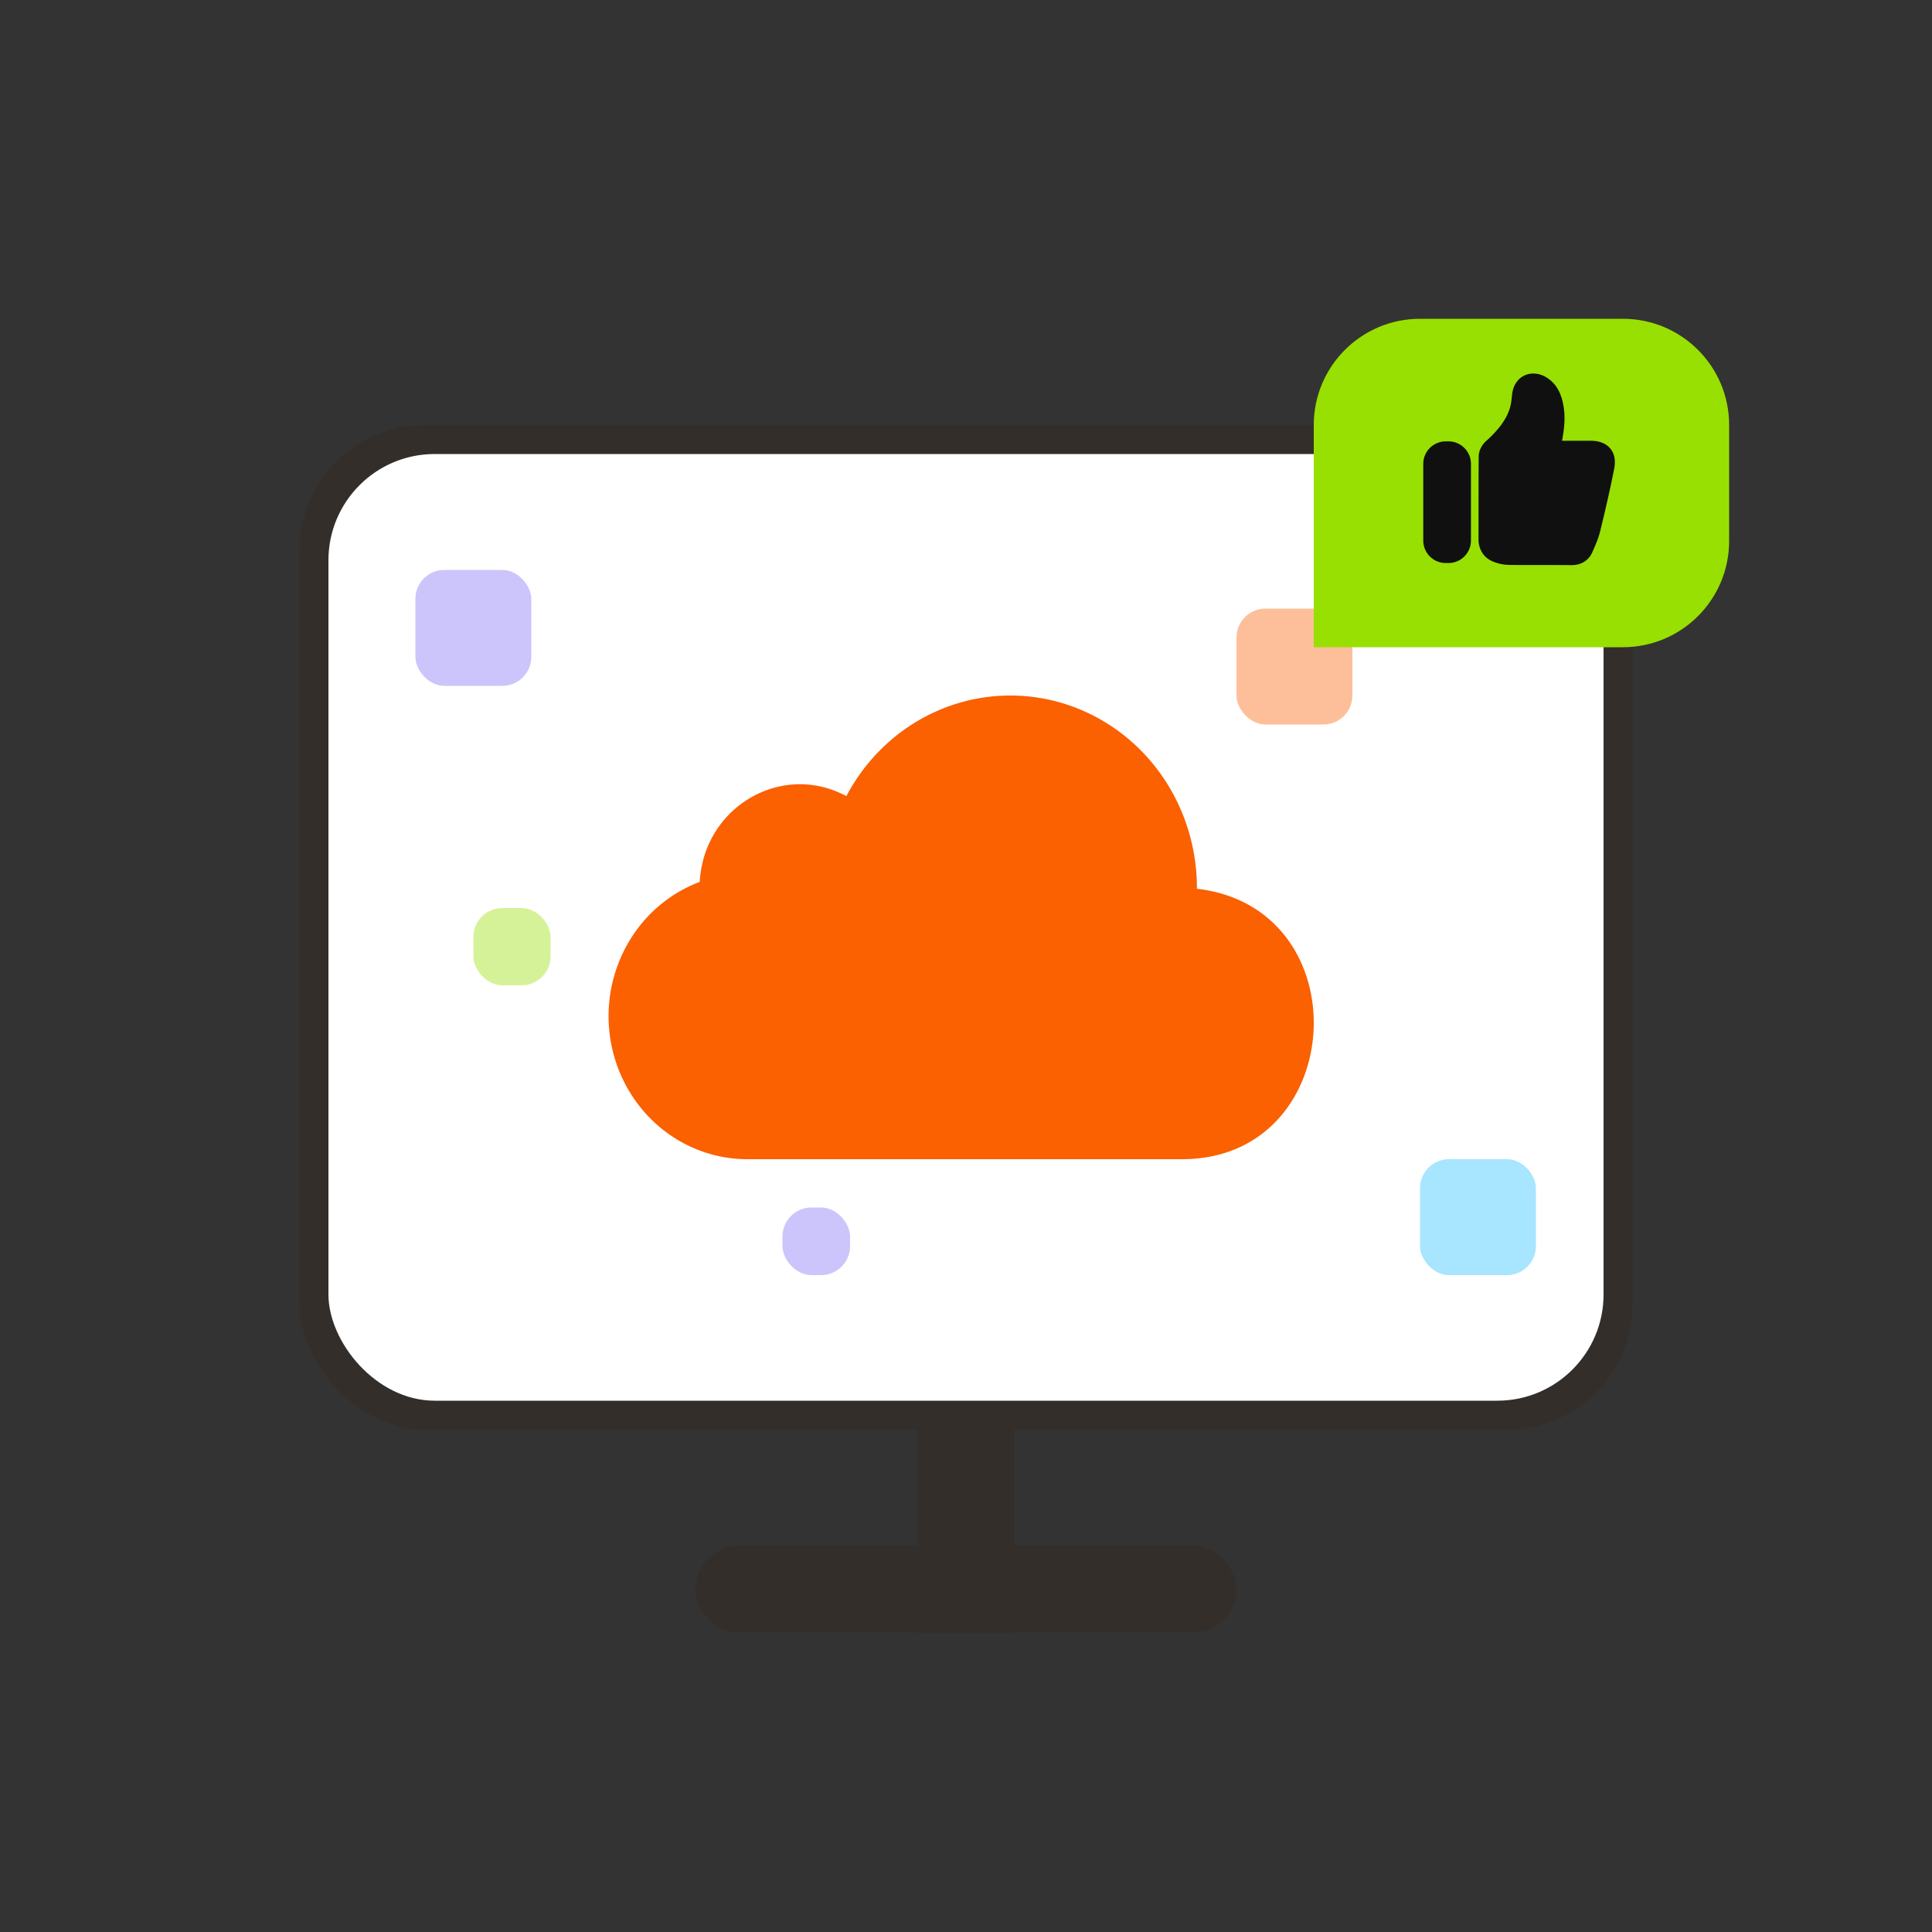
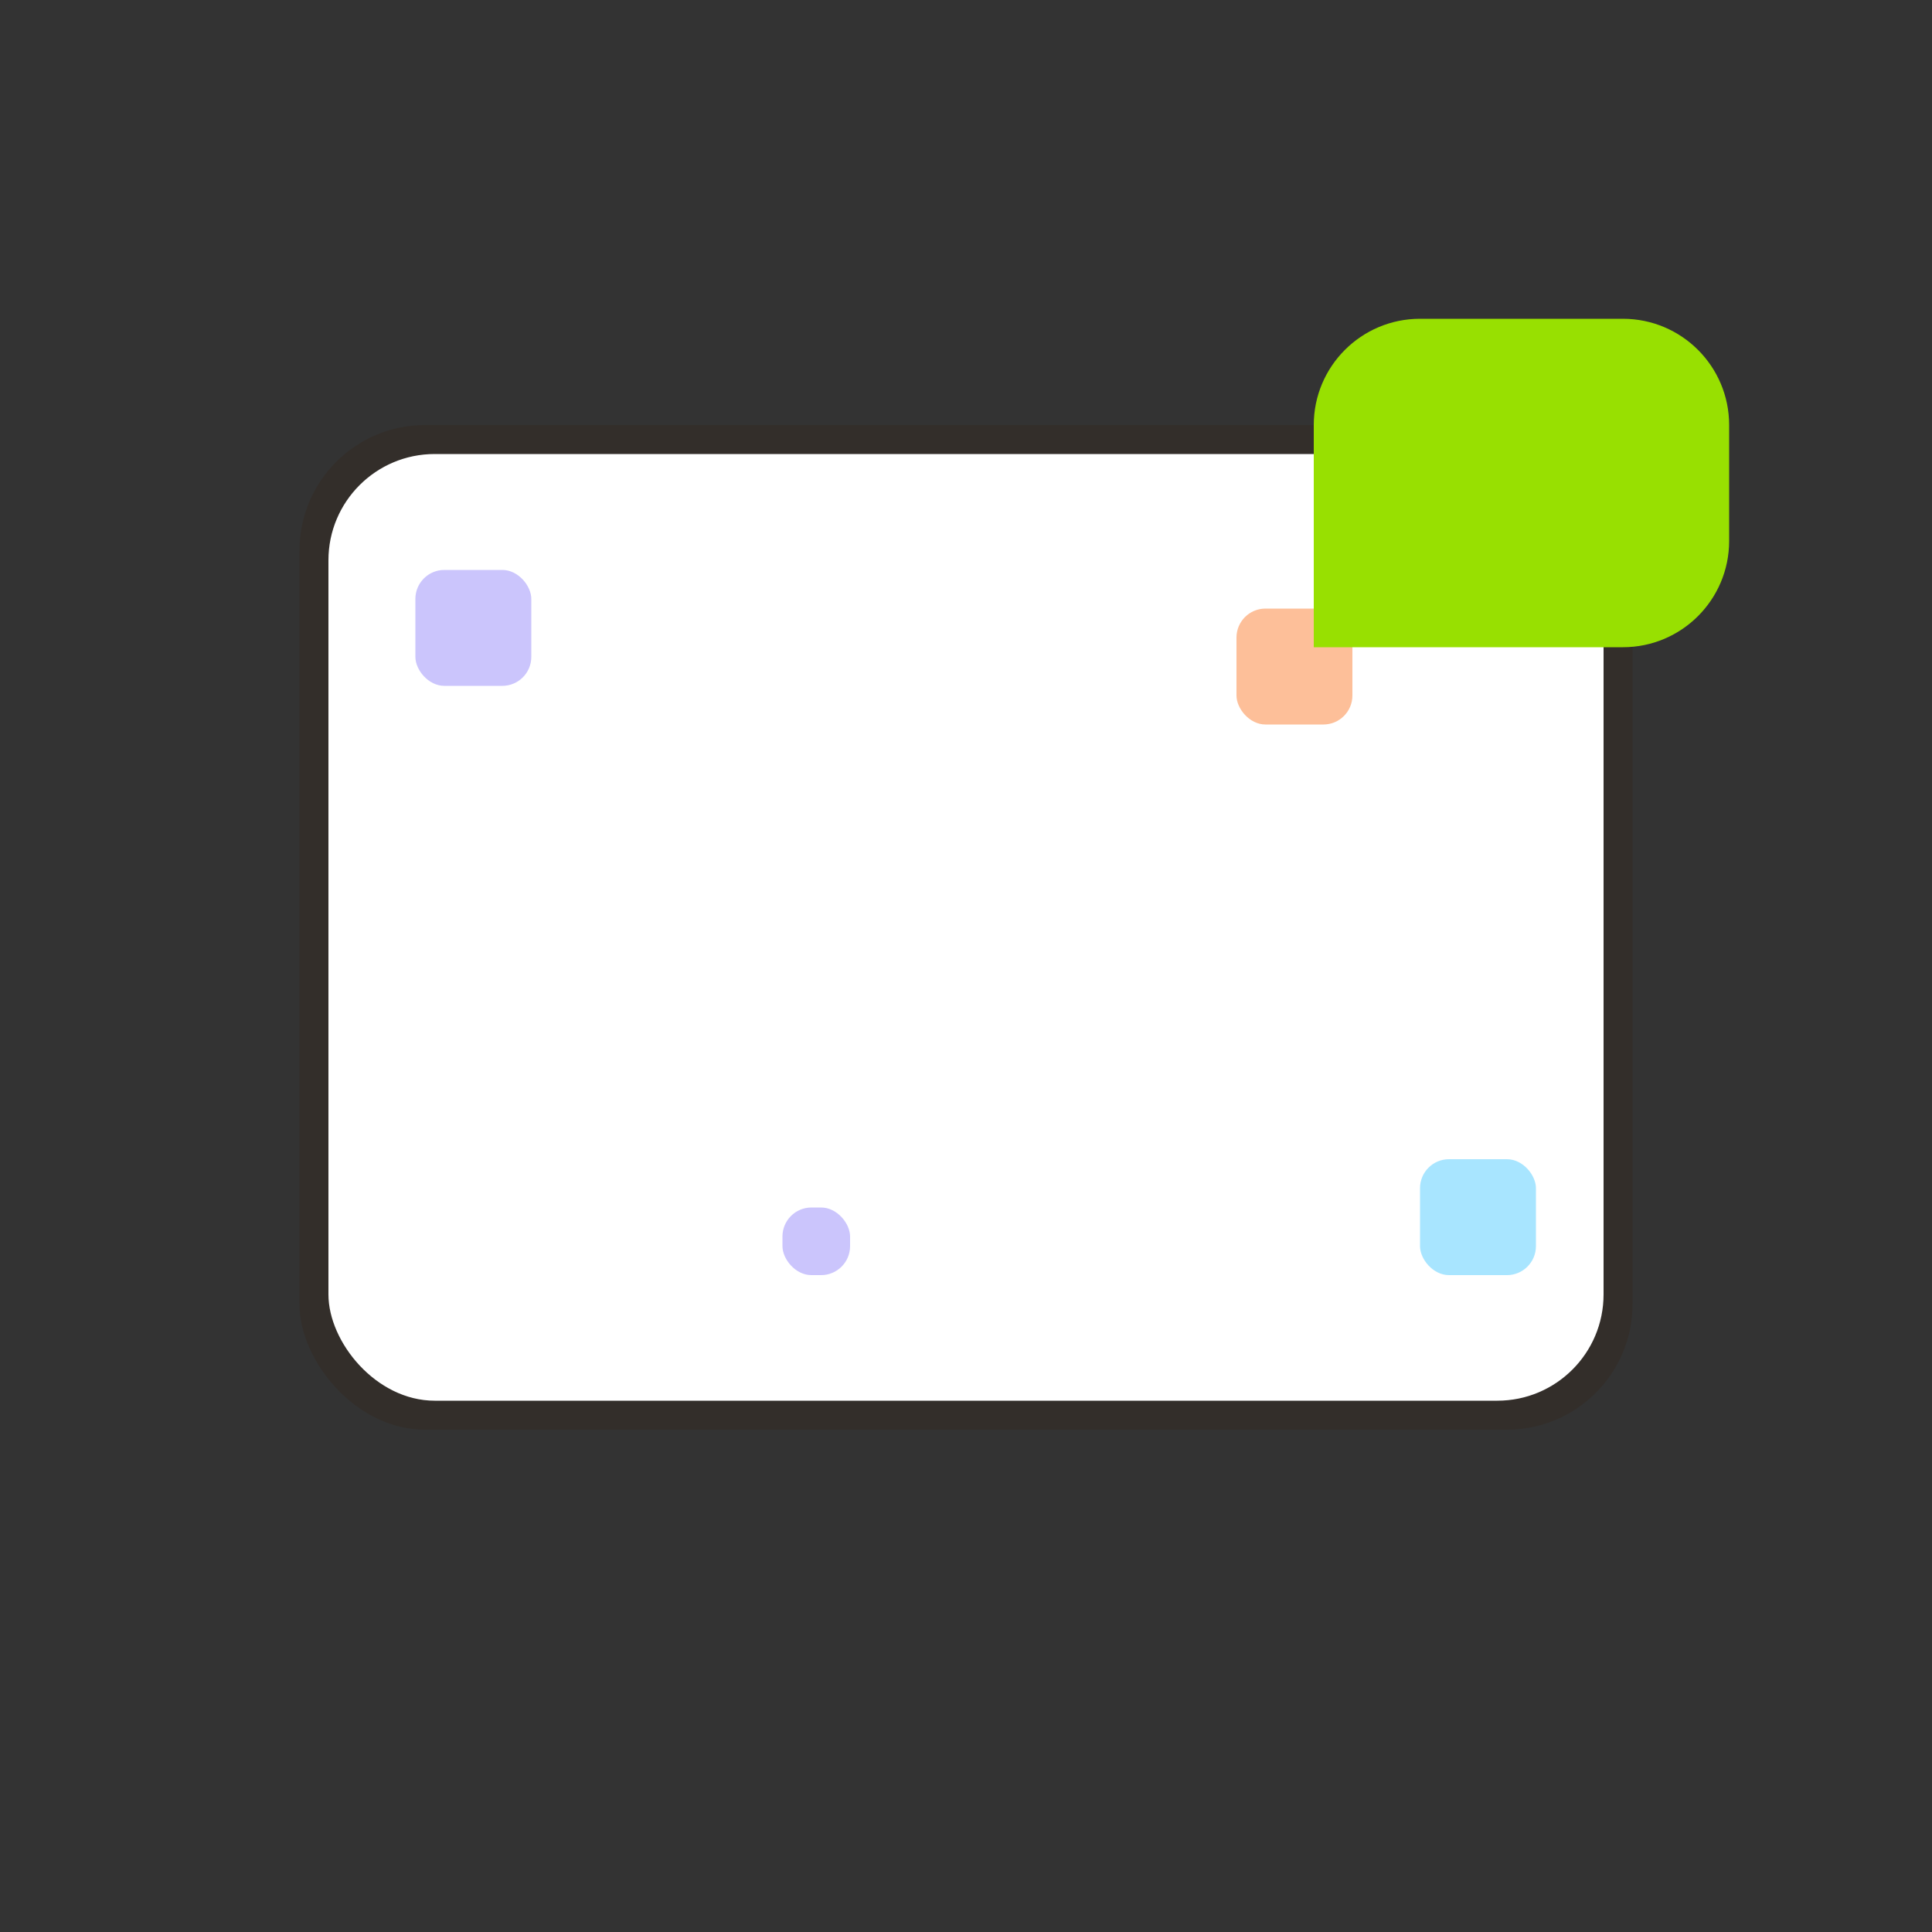
<svg xmlns="http://www.w3.org/2000/svg" width="200" height="200" fill="none">
  <rect width="100%" height="100%" fill="#333333" stroke="none" />
-   <path fill="#332E2A" stroke="#332E2A" d="M95.5 125.5h9v43h-9z" />
-   <rect width="55" height="8" x="72.5" y="160.5" fill="#332E2A" stroke="#332E2A" rx="4" />
+   <path fill="#332E2A" stroke="#332E2A" d="M95.5 125.5h9h-9z" />
  <rect width="137" height="103" x="31.5" y="44.5" fill="#332E2A" stroke="#332E2A" rx="12.5" />
  <rect width="132" height="98" x="34" y="47" fill="#fff" rx="11" />
  <rect width="12" height="12" x="43" y="59" fill="#7D70F7" opacity=".4" rx="3" />
-   <rect width="8" height="8" x="49" y="94" fill="#98E001" opacity=".4" rx="3" />
  <rect width="12" height="12" x="128" y="63" fill="#FB6001" opacity=".4" rx="3" />
  <rect width="12" height="12" x="147" y="120" fill="#27BEFF" opacity=".4" rx="3" />
  <rect width="7" height="7" x="81" y="125" fill="#7D70F7" opacity=".4" rx="3" />
-   <path fill="#FB6001" d="m123.893 92 .012-.085c-.001-4.429-1.433-8.732-4.07-12.228-2.638-3.495-6.33-5.985-10.493-7.075a18.772 18.772 0 0 0-12.494 1.059c-3.935 1.775-7.183 4.853-9.232 8.745-6.68-3.603-14.752 1.104-15.18 8.876a14.412 14.412 0 0 0-6.842 5.416A15.118 15.118 0 0 0 63 105.192c0 3.927 1.514 7.693 4.207 10.47 2.692 2.777 6.344 4.337 10.153 4.338h45.061c17.139-.049 18.52-26.023 1.475-27.998l-.003-.002Z" />
  <path fill="#98E001" d="M136 44c0-6.075 4.925-11 11-11h21c6.075 0 11 4.925 11 11v12c0 6.075-4.925 11-11 11h-32V44Z" />
-   <path fill="#101010" d="M166.7 46.436c-.668-.81-1.76-.81-2.119-.81h-2.879c.233-1.258.432-2.723.004-4.267-.293-1.063-.831-1.818-1.648-2.306a2.56 2.56 0 0 0-1.323-.385c-1.185 0-2.073.876-2.206 2.183-.05.488-.096.95-.213 1.348-.434 1.457-1.496 2.57-2.478 3.462-.366.328-.758.917-.762 1.578-.014 1.77-.016 3.547-.016 5.362l-.003 3.225c-.004 1.079.573 1.948 1.534 2.32.508.205 1.046.319 1.604.335.888.011 1.781.011 2.616.011h1.302c.852 0 1.703 0 2.559.01h.027c.996 0 1.779-.496 2.149-1.358l.11-.253c.259-.593.524-1.206.689-1.888.504-2.074 1.028-4.293 1.451-6.473.169-.864.037-1.57-.398-2.094Zm-16.76-.746h-.272a2.33 2.33 0 0 0-2.332 2.324v7.947a2.33 2.33 0 0 0 2.332 2.324h.272a2.33 2.33 0 0 0 2.332-2.324v-7.947a2.328 2.328 0 0 0-2.332-2.324Z" />
</svg>